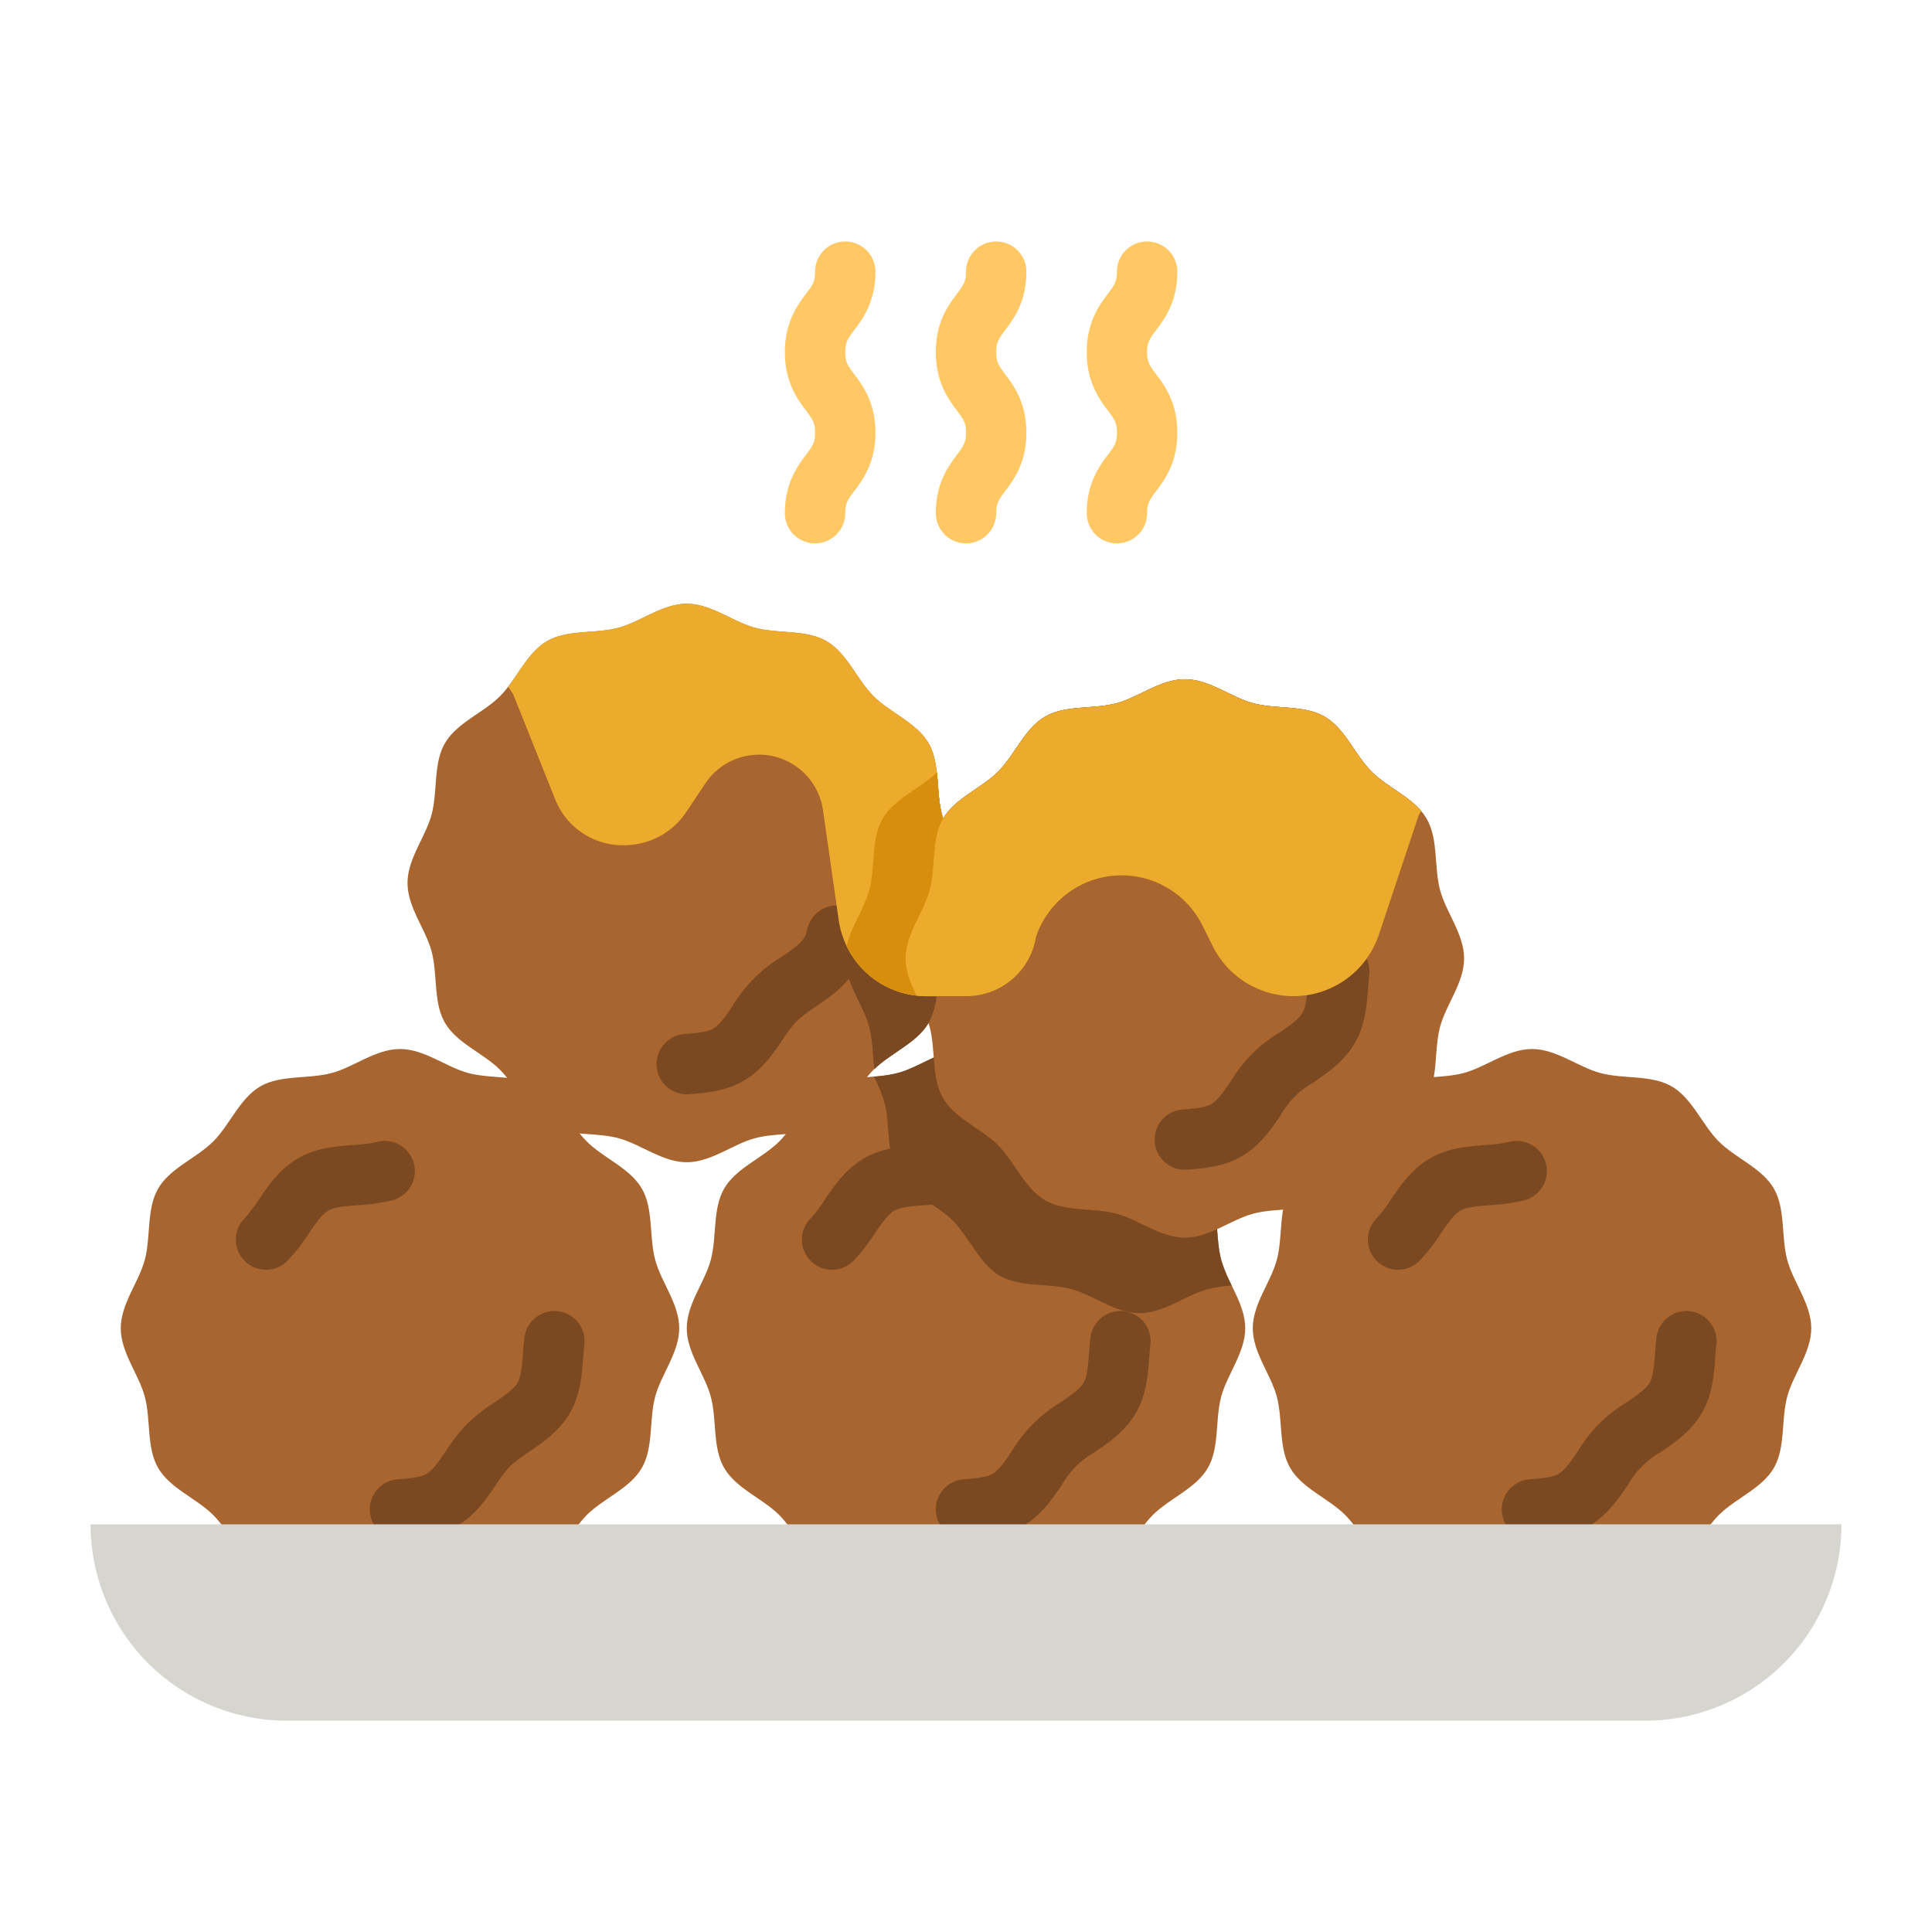
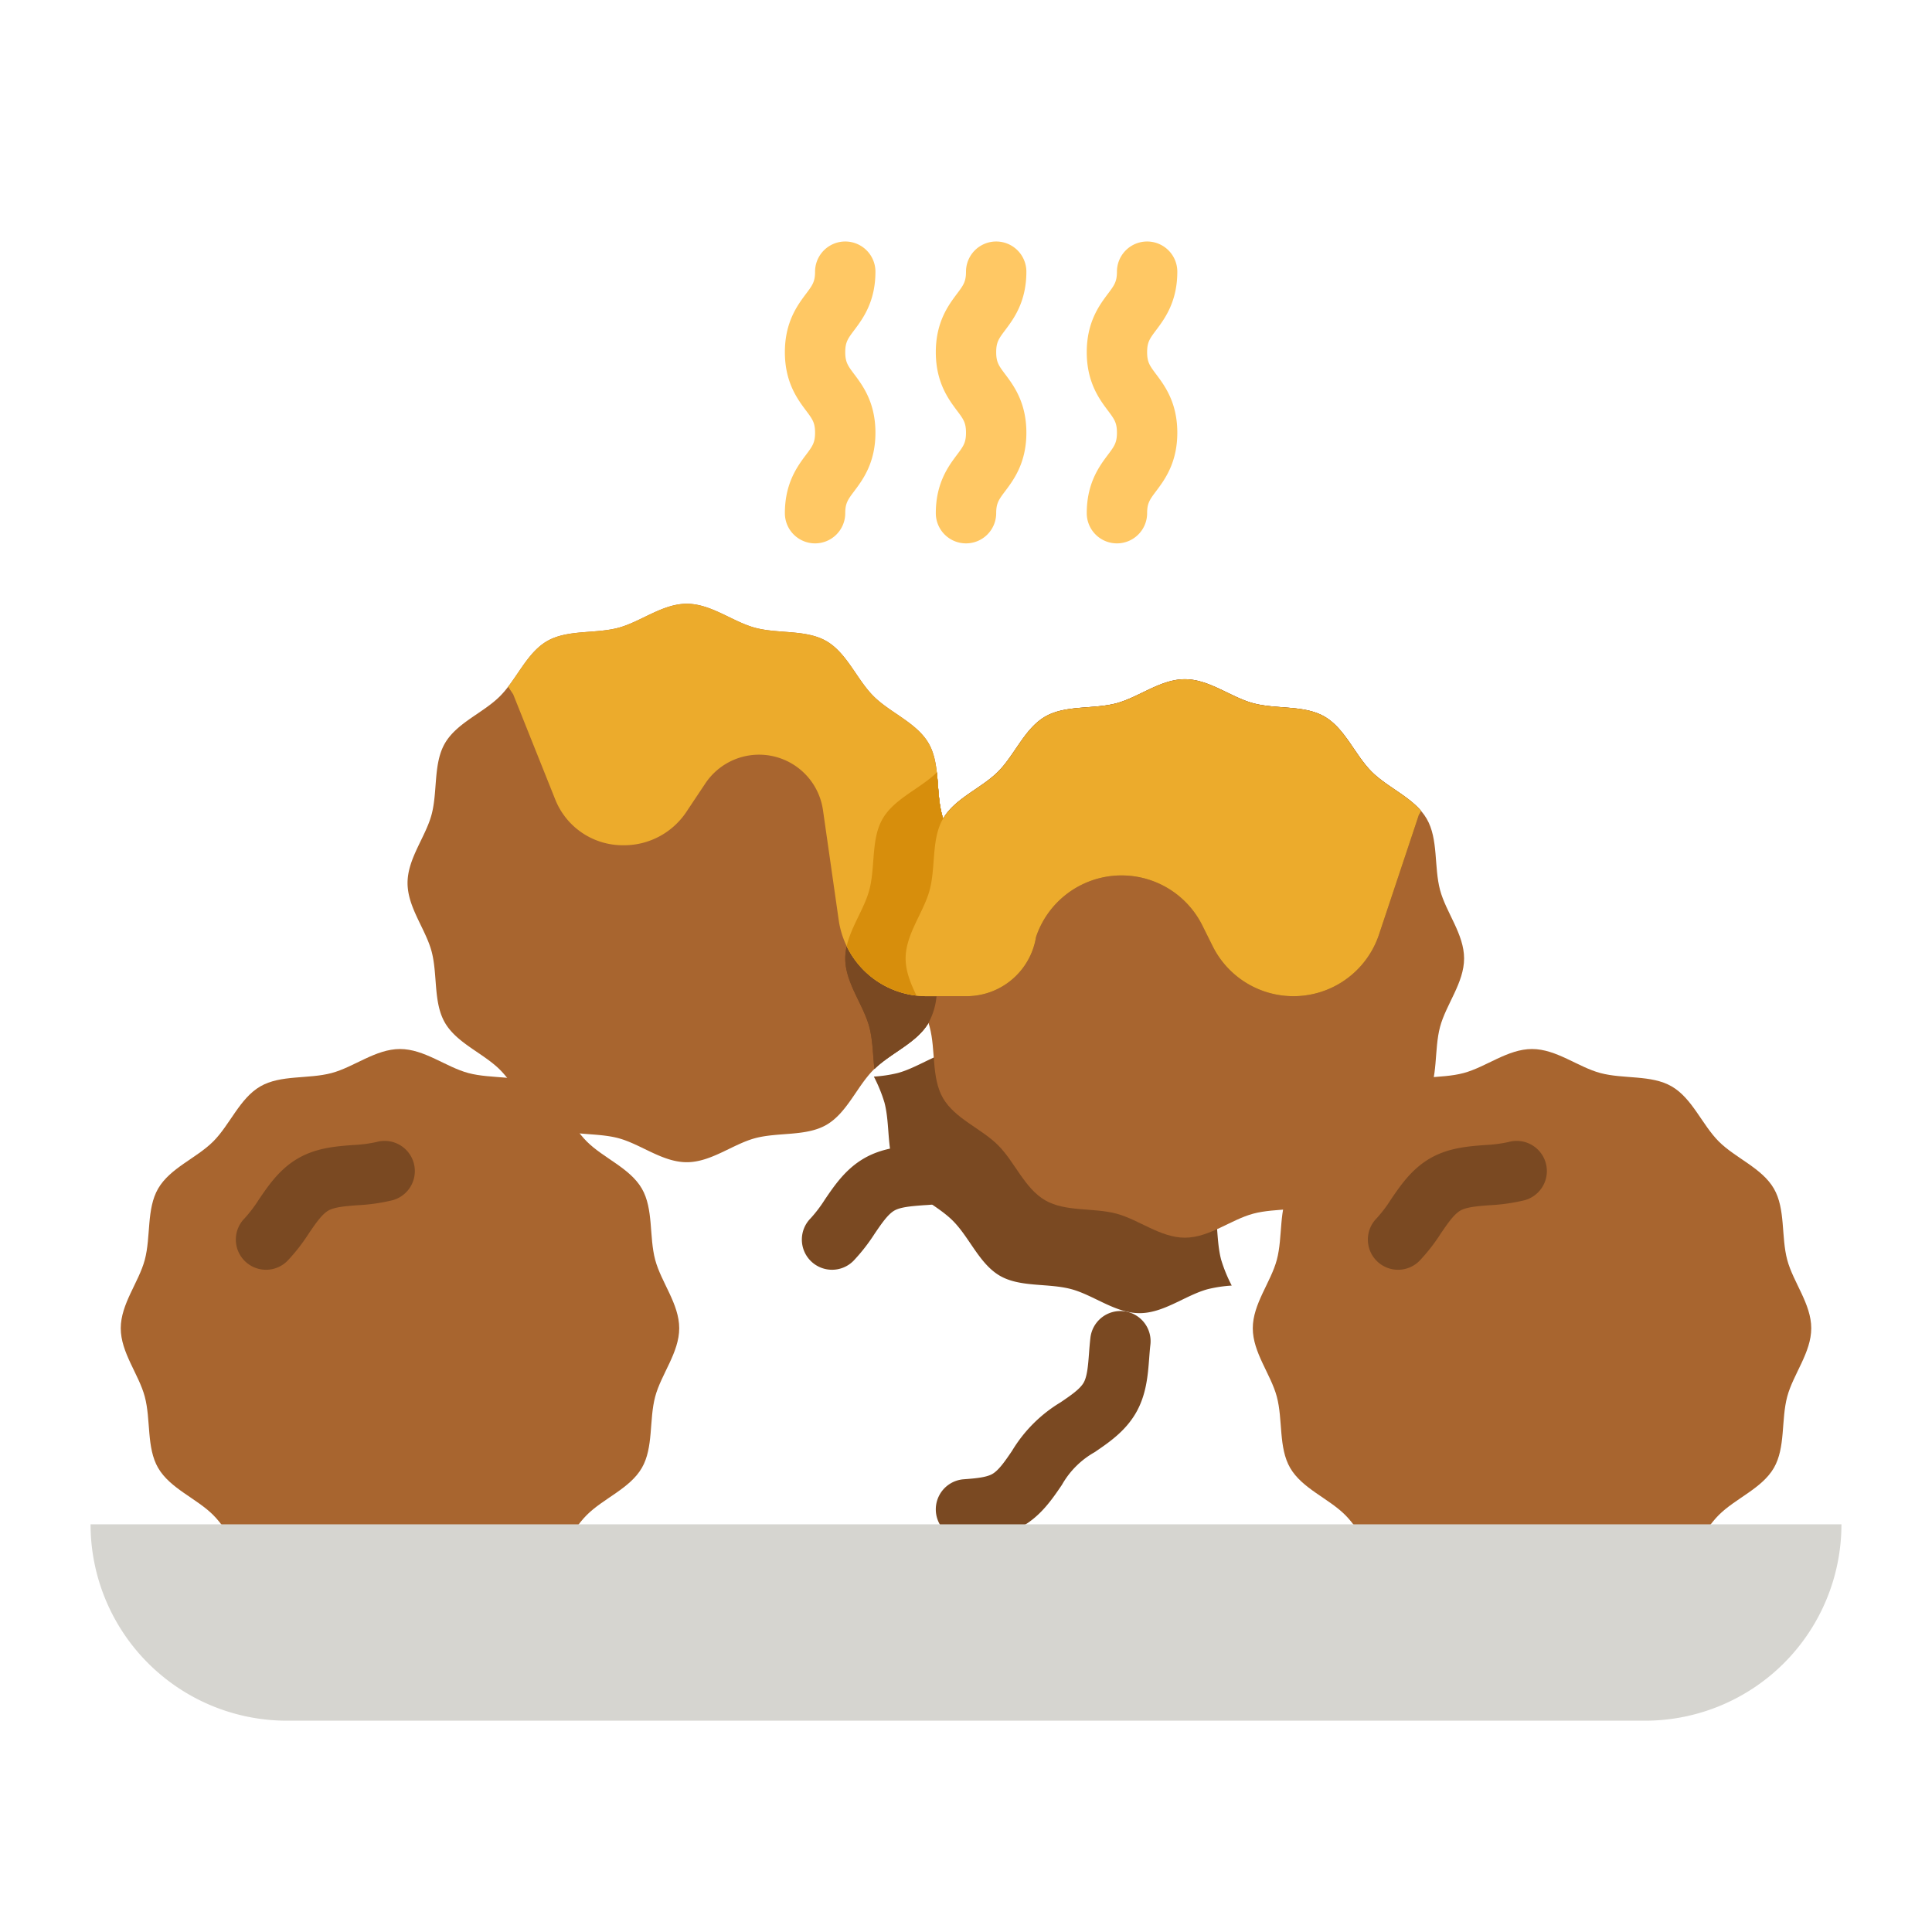
<svg xmlns="http://www.w3.org/2000/svg" height="512" viewBox="0 0 512 512" width="512">
  <g id="flat">
-     <path d="m182 352c0-6.447 4.779-12.179 6.369-18.124 1.644-6.152.419-13.5 3.535-18.883 3.161-5.463 10.165-8.057 14.6-12.491s7.027-11.437 12.491-14.6c5.386-3.116 12.731-1.891 18.882-3.536 5.945-1.587 11.677-6.366 18.123-6.366s12.179 4.779 18.124 6.369c6.152 1.644 13.5.419 18.883 3.535 5.463 3.161 8.057 10.165 12.491 14.6s11.437 7.027 14.6 12.491c3.116 5.386 1.891 12.731 3.536 18.882 1.587 5.945 6.366 11.677 6.366 18.123s-4.779 12.179-6.369 18.124c-1.644 6.152-.419 13.5-3.535 18.883-3.161 5.463-10.165 8.057-14.6 12.491s-7.027 11.437-12.491 14.6c-5.386 3.116-12.731 1.891-18.882 3.536-5.945 1.587-11.677 6.366-18.123 6.366s-12.179-4.779-18.124-6.369c-6.152-1.644-13.5-.419-18.883-3.535-5.463-3.161-8.057-10.165-12.491-14.6s-11.437-7.027-14.6-12.491c-3.116-5.386-1.891-12.731-3.536-18.882-1.587-5.945-6.366-11.677-6.366-18.123z" fill="#a8652f" />
    <path d="m326.42 340.69a35.968 35.968 0 0 0 -6.3.94c-5.94 1.59-11.67 6.37-18.12 6.37s-12.18-4.78-18.12-6.37c-6.16-1.64-13.5-.42-18.89-3.53-5.46-3.17-8.05-10.17-12.49-14.6s-11.44-7.03-14.6-12.49c-3.11-5.39-1.89-12.73-3.53-18.89a39.559 39.559 0 0 0 -2.79-6.81 35.968 35.968 0 0 0 6.3-.94c5.94-1.59 11.67-6.37 18.12-6.37s12.18 4.78 18.12 6.37c6.16 1.64 13.5.42 18.89 3.53 5.46 3.17 8.05 10.17 12.49 14.6s11.44 7.03 14.6 12.49c3.11 5.39 1.89 12.73 3.53 18.89a39.559 39.559 0 0 0 2.79 6.81z" fill="#7a4922" />
    <path d="m32 352c0-6.447 4.779-12.179 6.369-18.124 1.644-6.152.419-13.5 3.535-18.883 3.161-5.463 10.165-8.057 14.6-12.491s7.027-11.437 12.491-14.6c5.386-3.116 12.731-1.891 18.882-3.536 5.945-1.587 11.677-6.366 18.123-6.366s12.179 4.779 18.124 6.369c6.152 1.644 13.5.419 18.883 3.535 5.463 3.161 8.057 10.165 12.491 14.6s11.437 7.027 14.6 12.491c3.116 5.386 1.891 12.731 3.536 18.882 1.587 5.945 6.366 11.677 6.366 18.123s-4.779 12.179-6.369 18.124c-1.644 6.152-.419 13.5-3.535 18.883-3.161 5.463-10.165 8.057-14.6 12.491s-7.027 11.437-12.491 14.6c-5.386 3.116-12.731 1.891-18.882 3.536-5.945 1.587-11.677 6.366-18.123 6.366s-12.179-4.779-18.124-6.369c-6.152-1.644-13.5-.419-18.883-3.535-5.463-3.161-8.057-10.165-12.491-14.6s-11.437-7.027-14.6-12.491c-3.116-5.386-1.891-12.731-3.536-18.882-1.587-5.945-6.366-11.677-6.366-18.123z" fill="#a8652f" />
    <path d="m332 352c0-6.447 4.779-12.179 6.369-18.124 1.644-6.152.419-13.5 3.535-18.883 3.161-5.463 10.165-8.057 14.6-12.491s7.027-11.437 12.491-14.6c5.386-3.116 12.731-1.891 18.882-3.536 5.945-1.587 11.677-6.366 18.123-6.366s12.179 4.779 18.124 6.369c6.152 1.644 13.5.419 18.883 3.535 5.463 3.161 8.057 10.165 12.491 14.6s11.437 7.027 14.6 12.491c3.116 5.386 1.891 12.731 3.536 18.882 1.587 5.945 6.366 11.677 6.366 18.123s-4.779 12.179-6.369 18.124c-1.644 6.152-.419 13.5-3.535 18.883-3.161 5.463-10.165 8.057-14.6 12.491s-7.027 11.437-12.491 14.6c-5.386 3.116-12.731 1.891-18.882 3.536-5.945 1.587-11.677 6.366-18.123 6.366s-12.179-4.779-18.124-6.369c-6.152-1.644-13.5-.419-18.883-3.535-5.463-3.161-8.057-10.165-12.491-14.6s-11.437-7.027-14.6-12.491c-3.116-5.386-1.891-12.731-3.536-18.882-1.587-5.945-6.366-11.677-6.366-18.123z" fill="#a8652f" />
    <path d="m256 234c0 6.45-4.78 12.18-6.37 18.12-1 3.76-.94 7.96-1.44 11.88a18.387 18.387 0 0 1 -2.09 7.01c-3.17 5.46-10.17 8.05-14.6 12.49s-7.03 11.44-12.49 14.6c-5.39 3.11-12.73 1.89-18.89 3.53-5.94 1.59-11.67 6.37-18.12 6.37s-12.18-4.78-18.12-6.37c-6.16-1.64-13.5-.42-18.89-3.53-5.46-3.17-8.05-10.17-12.49-14.6s-11.44-7.03-14.6-12.49c-3.11-5.39-1.89-12.73-3.53-18.89-1.59-5.94-6.37-11.67-6.37-18.12s4.78-12.18 6.37-18.12c1.64-6.16.42-13.5 3.53-18.89 3.17-5.46 10.17-8.05 14.6-12.49a23.752 23.752 0 0 0 2.16-2.51c3.27-4.24 5.82-9.48 10.33-12.09 5.39-3.11 12.73-1.89 18.89-3.53 5.94-1.59 11.67-6.37 18.12-6.37s12.18 4.78 18.12 6.37c6.16 1.64 13.5.42 18.89 3.53 5.46 3.17 8.05 10.17 12.49 14.6s11.44 7.03 14.6 12.49c3.11 5.39 1.89 12.73 3.53 18.89 1.59 5.94 6.37 11.67 6.37 18.12z" fill="#a8652f" />
    <path d="m256 234c0 6.45-4.78 12.18-6.37 18.12-1 3.76-.94 7.96-1.44 11.88a18.387 18.387 0 0 1 -2.09 7.01c-3.12 5.37-9.93 7.96-14.37 12.28-.42-3.71-.42-7.64-1.36-11.17-1.59-5.94-6.37-11.67-6.37-18.12s4.78-12.18 6.37-18.12c1.64-6.16.42-13.5 3.53-18.89 3.12-5.37 9.93-7.96 14.37-12.28.42 3.71.42 7.64 1.36 11.17 1.59 5.94 6.37 11.67 6.37 18.12z" fill="#7a4922" />
    <path d="m240 254c0-6.447 4.779-12.179 6.369-18.124 1.644-6.152.419-13.5 3.535-18.883 3.161-5.463 10.165-8.057 14.6-12.491s7.027-11.437 12.491-14.6c5.386-3.116 12.731-1.891 18.882-3.536 5.945-1.587 11.677-6.366 18.123-6.366s12.179 4.779 18.124 6.369c6.152 1.644 13.5.419 18.883 3.535 5.463 3.161 8.057 10.165 12.491 14.6s11.437 7.027 14.6 12.491c3.116 5.386 1.891 12.731 3.536 18.882 1.587 5.945 6.366 11.677 6.366 18.123s-4.779 12.179-6.369 18.124c-1.644 6.152-.419 13.5-3.535 18.883-3.161 5.463-10.165 8.057-14.6 12.491s-7.027 11.437-12.491 14.6c-5.386 3.116-12.731 1.891-18.882 3.536-5.945 1.587-11.677 6.366-18.123 6.366s-12.179-4.779-18.124-6.369c-6.152-1.644-13.5-.419-18.883-3.535-5.463-3.161-8.057-10.165-12.491-14.6s-11.437-7.027-14.6-12.491c-3.116-5.386-1.891-12.731-3.536-18.882-1.587-5.945-6.366-11.677-6.366-18.123z" fill="#a8652f" />
    <g fill="#7a4922">
      <path d="m256 234c0 6.45-4.78 12.18-6.37 18.12-1 3.76-.94 7.96-1.44 11.88a18.387 18.387 0 0 1 -2.09 7.01c-3.12 5.37-9.93 7.96-14.37 12.28-.42-3.71-.42-7.64-1.36-11.17-1.59-5.94-6.37-11.67-6.37-18.12s4.78-12.18 6.37-18.12c1.64-6.16.42-13.5 3.53-18.89 3.12-5.37 9.93-7.96 14.37-12.28.42 3.71.42 7.64 1.36 11.17 1.59 5.94 6.37 11.67 6.37 18.12z" />
      <path d="m376.62 214.92-.62 1.08-10.55 31.66a23.907 23.907 0 0 1 -44.06 3.13l-2.78-5.58a23.907 23.907 0 0 0 -44.06 3.13 18.65 18.65 0 0 1 -18.41 15.66h-10.58a21.946 21.946 0 0 1 -2.69-.16c-1.51-3.17-2.87-6.4-2.87-9.84 0-6.45 4.78-12.18 6.37-18.12 1.64-6.16.42-13.5 3.53-18.89 3.17-5.46 10.17-8.05 14.6-12.49s7.03-11.44 12.49-14.6c5.39-3.11 12.73-1.89 18.89-3.53 5.94-1.59 11.67-6.37 18.12-6.37s12.18 4.78 18.12 6.37c6.16 1.64 13.5.42 18.89 3.53 5.46 3.17 8.05 10.17 12.49 14.6 3.83 3.84 9.59 6.29 13.12 10.42z" />
      <path d="m70.5 336.5a8 8 0 0 1 -5.657-13.657 35.762 35.762 0 0 0 3.73-4.911c2.591-3.811 5.528-8.129 10.412-10.955 4.825-2.791 10.008-3.186 14.58-3.534a36.623 36.623 0 0 0 6.243-.805 8 8 0 1 1 4.131 15.457 49.541 49.541 0 0 1 -9.159 1.3c-3.146.241-6.117.466-7.783 1.43-1.721 1-3.407 3.476-5.193 6.1a48.552 48.552 0 0 1 -5.647 7.229 7.976 7.976 0 0 1 -5.657 2.346z" />
-       <path d="m105.991 408a8 8 0 0 1 -.6-15.977c2.921-.222 5.943-.453 7.607-1.416 1.722-1 3.408-3.476 5.194-6.1a48.384 48.384 0 0 1 5.647-7.229 48.5 48.5 0 0 1 7.229-5.648c2.626-1.785 5.107-3.472 6.1-5.192.964-1.666 1.19-4.638 1.43-7.784.1-1.343.208-2.732.378-4.163a8 8 0 0 1 15.888 1.893c-.13 1.093-.219 2.255-.312 3.485-.348 4.572-.743 9.755-3.534 14.581-2.827 4.885-7.145 7.821-10.955 10.411a35.7 35.7 0 0 0 -4.912 3.731 35.824 35.824 0 0 0 -3.73 4.911c-2.591 3.811-5.527 8.129-10.412 10.955-4.822 2.79-10.135 3.195-14.4 3.521q-.309.021-.618.021z" />
      <path d="m220.5 336.5a8 8 0 0 1 -5.657-13.657 35.762 35.762 0 0 0 3.73-4.911c2.591-3.811 5.528-8.129 10.412-10.955 4.825-2.791 10.008-3.186 14.58-3.534a36.623 36.623 0 0 0 6.243-.805 8 8 0 1 1 4.131 15.457 49.541 49.541 0 0 1 -9.159 1.3c-3.146.241-6.117.466-7.783 1.43-1.721 1-3.407 3.476-5.193 6.1a48.552 48.552 0 0 1 -5.647 7.229 7.976 7.976 0 0 1 -5.657 2.346z" />
      <path d="m255.991 408a8 8 0 0 1 -.6-15.977c2.921-.222 5.943-.453 7.607-1.416 1.722-1 3.408-3.476 5.194-6.1a37.626 37.626 0 0 1 12.876-12.877c2.626-1.785 5.107-3.472 6.1-5.192.964-1.666 1.19-4.638 1.43-7.784.1-1.343.208-2.732.378-4.163a8 8 0 0 1 15.888 1.893c-.13 1.093-.219 2.255-.312 3.485-.348 4.572-.743 9.755-3.534 14.581-2.827 4.885-7.145 7.821-10.955 10.411a22.776 22.776 0 0 0 -8.642 8.642c-2.591 3.811-5.527 8.129-10.412 10.955-4.822 2.79-10.135 3.195-14.4 3.521q-.309.021-.618.021z" />
      <path d="m370.5 336.5a8 8 0 0 1 -5.657-13.657 35.762 35.762 0 0 0 3.73-4.911c2.591-3.811 5.528-8.129 10.412-10.955 4.825-2.791 10.008-3.186 14.58-3.534a36.623 36.623 0 0 0 6.243-.805 8 8 0 1 1 4.131 15.457 49.541 49.541 0 0 1 -9.159 1.3c-3.146.241-6.117.466-7.783 1.43-1.721 1-3.407 3.476-5.193 6.1a48.552 48.552 0 0 1 -5.647 7.229 7.976 7.976 0 0 1 -5.657 2.346z" />
-       <path d="m405.991 408a8 8 0 0 1 -.6-15.977c2.921-.222 5.943-.453 7.607-1.416 1.722-1 3.408-3.476 5.194-6.1a37.626 37.626 0 0 1 12.876-12.877c2.626-1.785 5.107-3.472 6.1-5.192.964-1.666 1.19-4.638 1.43-7.784.1-1.343.208-2.732.378-4.163a8 8 0 0 1 15.888 1.893c-.13 1.093-.219 2.255-.312 3.485-.348 4.572-.743 9.755-3.534 14.581-2.827 4.885-7.145 7.821-10.955 10.411a22.776 22.776 0 0 0 -8.642 8.642c-2.591 3.811-5.527 8.129-10.412 10.955-4.822 2.79-10.135 3.195-14.4 3.521q-.309.021-.618.021z" />
    </g>
    <path d="m24 403.958h464a0 0 0 0 1 0 0 52.042 52.042 0 0 1 -52.042 52.042h-359.916a52.042 52.042 0 0 1 -52.042-52.042 0 0 0 0 1 0 0z" fill="#d6d5d0" />
-     <path d="m181.991 290a8 8 0 0 1 -.6-15.977c2.921-.222 5.943-.453 7.607-1.416 1.722-1 3.408-3.476 5.194-6.1a37.626 37.626 0 0 1 12.876-12.877c2.626-1.785 5.107-3.472 6.1-5.192a7.661 7.661 0 0 0 .77-2.171 8 8 0 1 1 15.619 3.47 23.265 23.265 0 0 1 -2.54 6.714c-2.826 4.884-7.144 7.82-10.954 10.41a35.7 35.7 0 0 0 -4.912 3.731 35.824 35.824 0 0 0 -3.73 4.911c-2.591 3.811-5.527 8.129-10.412 10.955-4.822 2.79-10.135 3.195-14.4 3.521q-.309.021-.618.021z" fill="#7a4922" />
-     <path d="m313.991 310a8 8 0 0 1 -.6-15.977c2.921-.222 5.943-.453 7.607-1.416 1.722-1 3.408-3.476 5.194-6.1a37.626 37.626 0 0 1 12.876-12.877c2.626-1.785 5.107-3.472 6.1-5.192.964-1.666 1.19-4.638 1.43-7.784.1-1.343.208-2.732.378-4.163a8 8 0 0 1 15.888 1.893c-.13 1.093-.219 2.255-.312 3.485-.348 4.572-.743 9.755-3.534 14.581-2.827 4.885-7.145 7.821-10.955 10.411a22.776 22.776 0 0 0 -8.642 8.642c-2.591 3.811-5.527 8.129-10.412 10.955-4.822 2.79-10.135 3.195-14.4 3.521q-.309.021-.618.021z" fill="#7a4922" />
    <path d="m256 234c0 6.45-4.78 12.18-6.37 18.12-1 3.76-.94 7.96-1.44 11.88h-2.63a23.509 23.509 0 0 1 -23.3-20.21l-4.16-29.08a17.111 17.111 0 0 0 -31.18-7.09c-1.6 2.4-3.39 5.08-5.04 7.56a19.819 19.819 0 0 1 -16.54 8.82h-.29a19.264 19.264 0 0 1 -17.9-12.12l-11.15-27.88-1.34-2.01c3.27-4.24 5.82-9.48 10.33-12.09 5.39-3.11 12.73-1.89 18.89-3.53 5.94-1.59 11.67-6.37 18.12-6.37s12.18 4.78 18.12 6.37c6.16 1.64 13.5.42 18.89 3.53 5.46 3.17 8.05 10.17 12.49 14.6s11.44 7.03 14.6 12.49c3.11 5.39 1.89 12.73 3.53 18.89 1.59 5.94 6.37 11.67 6.37 18.12z" fill="#ecab2c" />
    <path d="m256 234c0 6.45-4.78 12.18-6.37 18.12-.84 3.15-.93 6.61-1.24 9.95a18.59 18.59 0 0 1 -5.68 1.75 23.477 23.477 0 0 1 -18.33-13.08c1.17-5.16 4.67-9.94 5.99-14.86 1.64-6.16.42-13.5 3.53-18.89 3.12-5.37 9.93-7.96 14.37-12.28.42 3.71.42 7.64 1.36 11.17 1.59 5.94 6.37 11.67 6.37 18.12z" fill="#ecab2c" />
    <path d="m256 144a8 8 0 0 1 -8-8c0-8 3.37-12.493 5.6-15.467 1.7-2.263 2.4-3.2 2.4-5.867s-.7-3.6-2.4-5.868c-2.23-2.974-5.6-7.467-5.6-15.467s3.37-12.492 5.6-15.465c1.7-2.263 2.4-3.2 2.4-5.866a8 8 0 0 1 16 0c0 8-3.37 12.493-5.6 15.467-1.7 2.262-2.4 3.2-2.4 5.864s.7 3.6 2.4 5.867c2.23 2.974 5.6 7.467 5.6 15.468s-3.37 12.493-5.6 15.467c-1.7 2.263-2.4 3.2-2.4 5.867a8 8 0 0 1 -8 8z" fill="#ffc864" />
    <path d="m296 144a8 8 0 0 1 -8-8c0-8 3.37-12.493 5.6-15.467 1.7-2.263 2.4-3.2 2.4-5.867s-.7-3.6-2.4-5.868c-2.23-2.974-5.6-7.467-5.6-15.467s3.37-12.492 5.6-15.465c1.7-2.263 2.4-3.2 2.4-5.866a8 8 0 0 1 16 0c0 8-3.37 12.493-5.6 15.467-1.7 2.262-2.4 3.2-2.4 5.864s.7 3.6 2.4 5.867c2.23 2.974 5.6 7.467 5.6 15.468s-3.37 12.493-5.6 15.467c-1.7 2.263-2.4 3.2-2.4 5.867a8 8 0 0 1 -8 8z" fill="#ffc864" />
    <path d="m216 144a8 8 0 0 1 -8-8c0-8 3.37-12.493 5.6-15.467 1.7-2.263 2.4-3.2 2.4-5.867s-.7-3.6-2.4-5.868c-2.23-2.974-5.6-7.467-5.6-15.467s3.37-12.492 5.6-15.465c1.7-2.263 2.4-3.2 2.4-5.866a8 8 0 0 1 16 0c0 8-3.37 12.493-5.6 15.467-1.7 2.262-2.4 3.2-2.4 5.864s.7 3.6 2.4 5.867c2.23 2.974 5.6 7.467 5.6 15.468s-3.37 12.493-5.6 15.467c-1.7 2.263-2.4 3.2-2.4 5.867a8 8 0 0 1 -8 8z" fill="#ffc864" />
    <path d="m256 234c0 6.45-4.78 12.18-6.37 18.12-.84 3.15-.93 6.61-1.24 9.95a18.59 18.59 0 0 1 -5.68 1.75 23.477 23.477 0 0 1 -18.33-13.08c1.17-5.16 4.67-9.94 5.99-14.86 1.64-6.16.42-13.5 3.53-18.89 3.12-5.37 9.93-7.96 14.37-12.28.42 3.71.42 7.64 1.36 11.17 1.59 5.94 6.37 11.67 6.37 18.12z" fill="#d78e0c" />
    <path d="m376.62 214.92-.62 1.08-10.55 31.66a23.907 23.907 0 0 1 -44.06 3.13l-2.78-5.58a23.907 23.907 0 0 0 -44.06 3.13 18.65 18.65 0 0 1 -18.41 15.66h-10.58a21.946 21.946 0 0 1 -2.69-.16c-1.51-3.17-2.87-6.4-2.87-9.84 0-6.45 4.78-12.18 6.37-18.12 1.64-6.16.42-13.5 3.53-18.89 3.17-5.46 10.17-8.05 14.6-12.49s7.03-11.44 12.49-14.6c5.39-3.11 12.73-1.89 18.89-3.53 5.94-1.59 11.67-6.37 18.12-6.37s12.18 4.78 18.12 6.37c6.16 1.64 13.5.42 18.89 3.53 5.46 3.17 8.05 10.17 12.49 14.6 3.83 3.84 9.59 6.29 13.12 10.42z" fill="#ecab2c" />
  </g>
</svg>